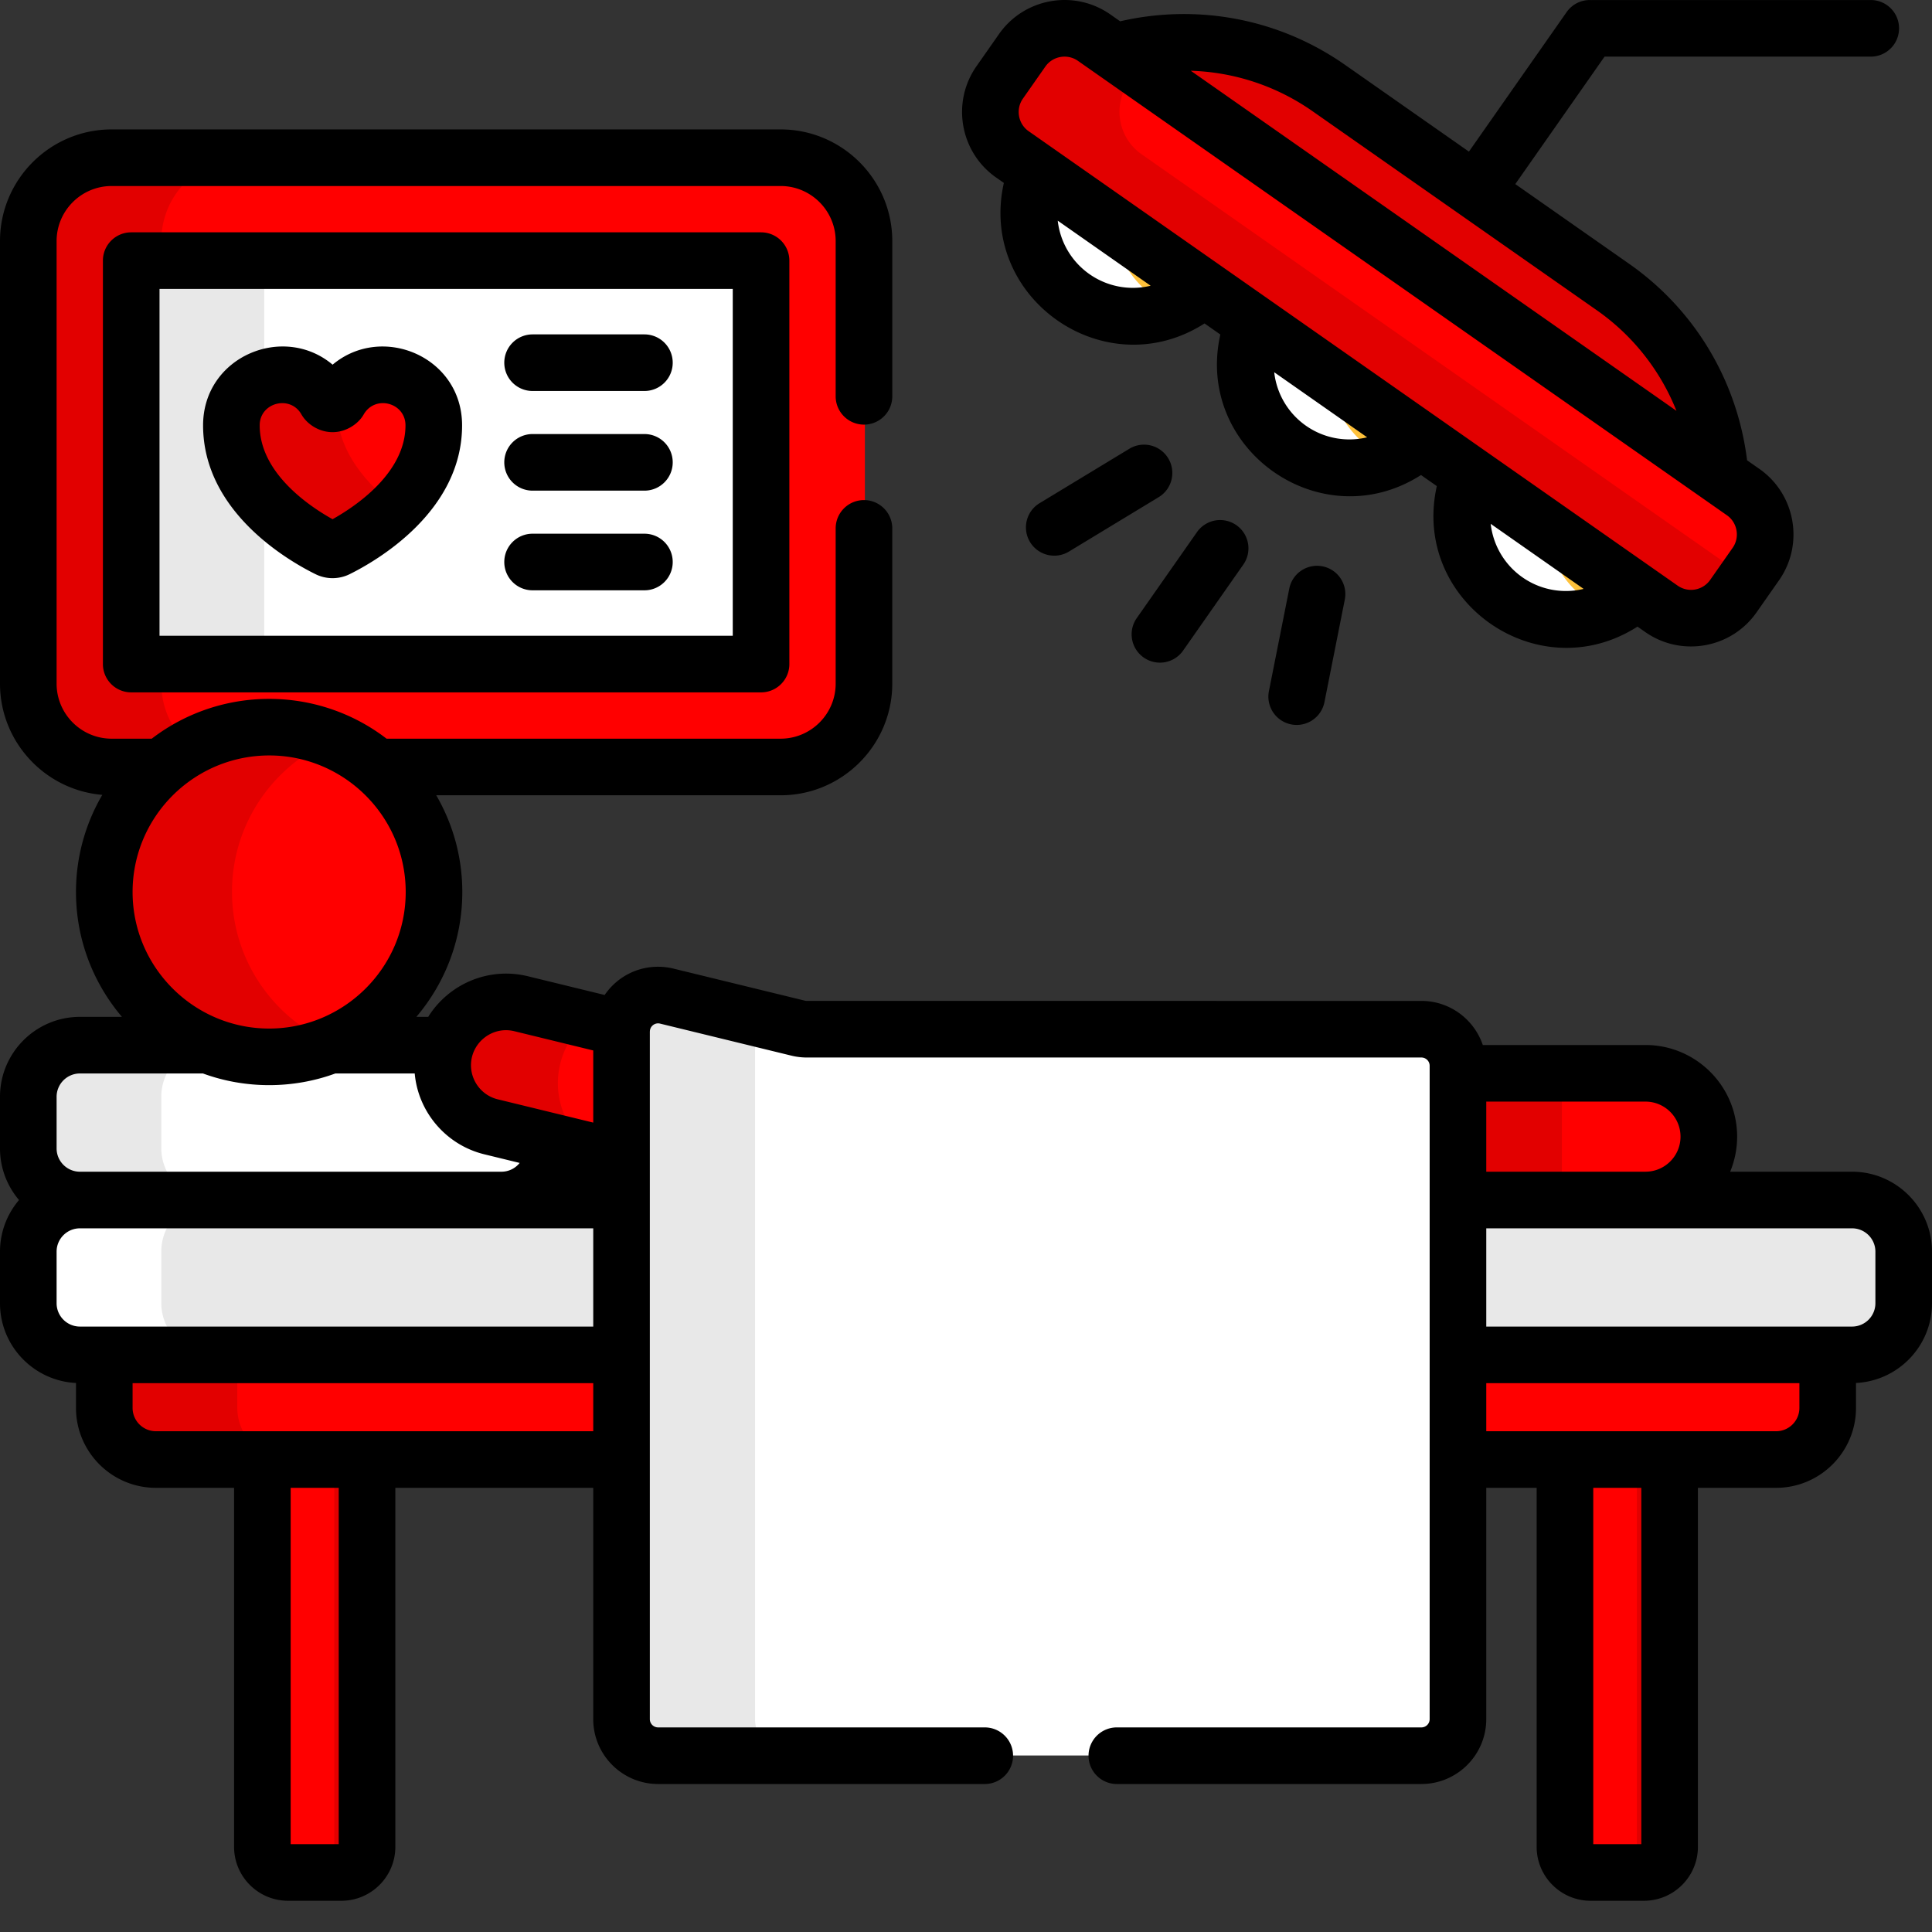
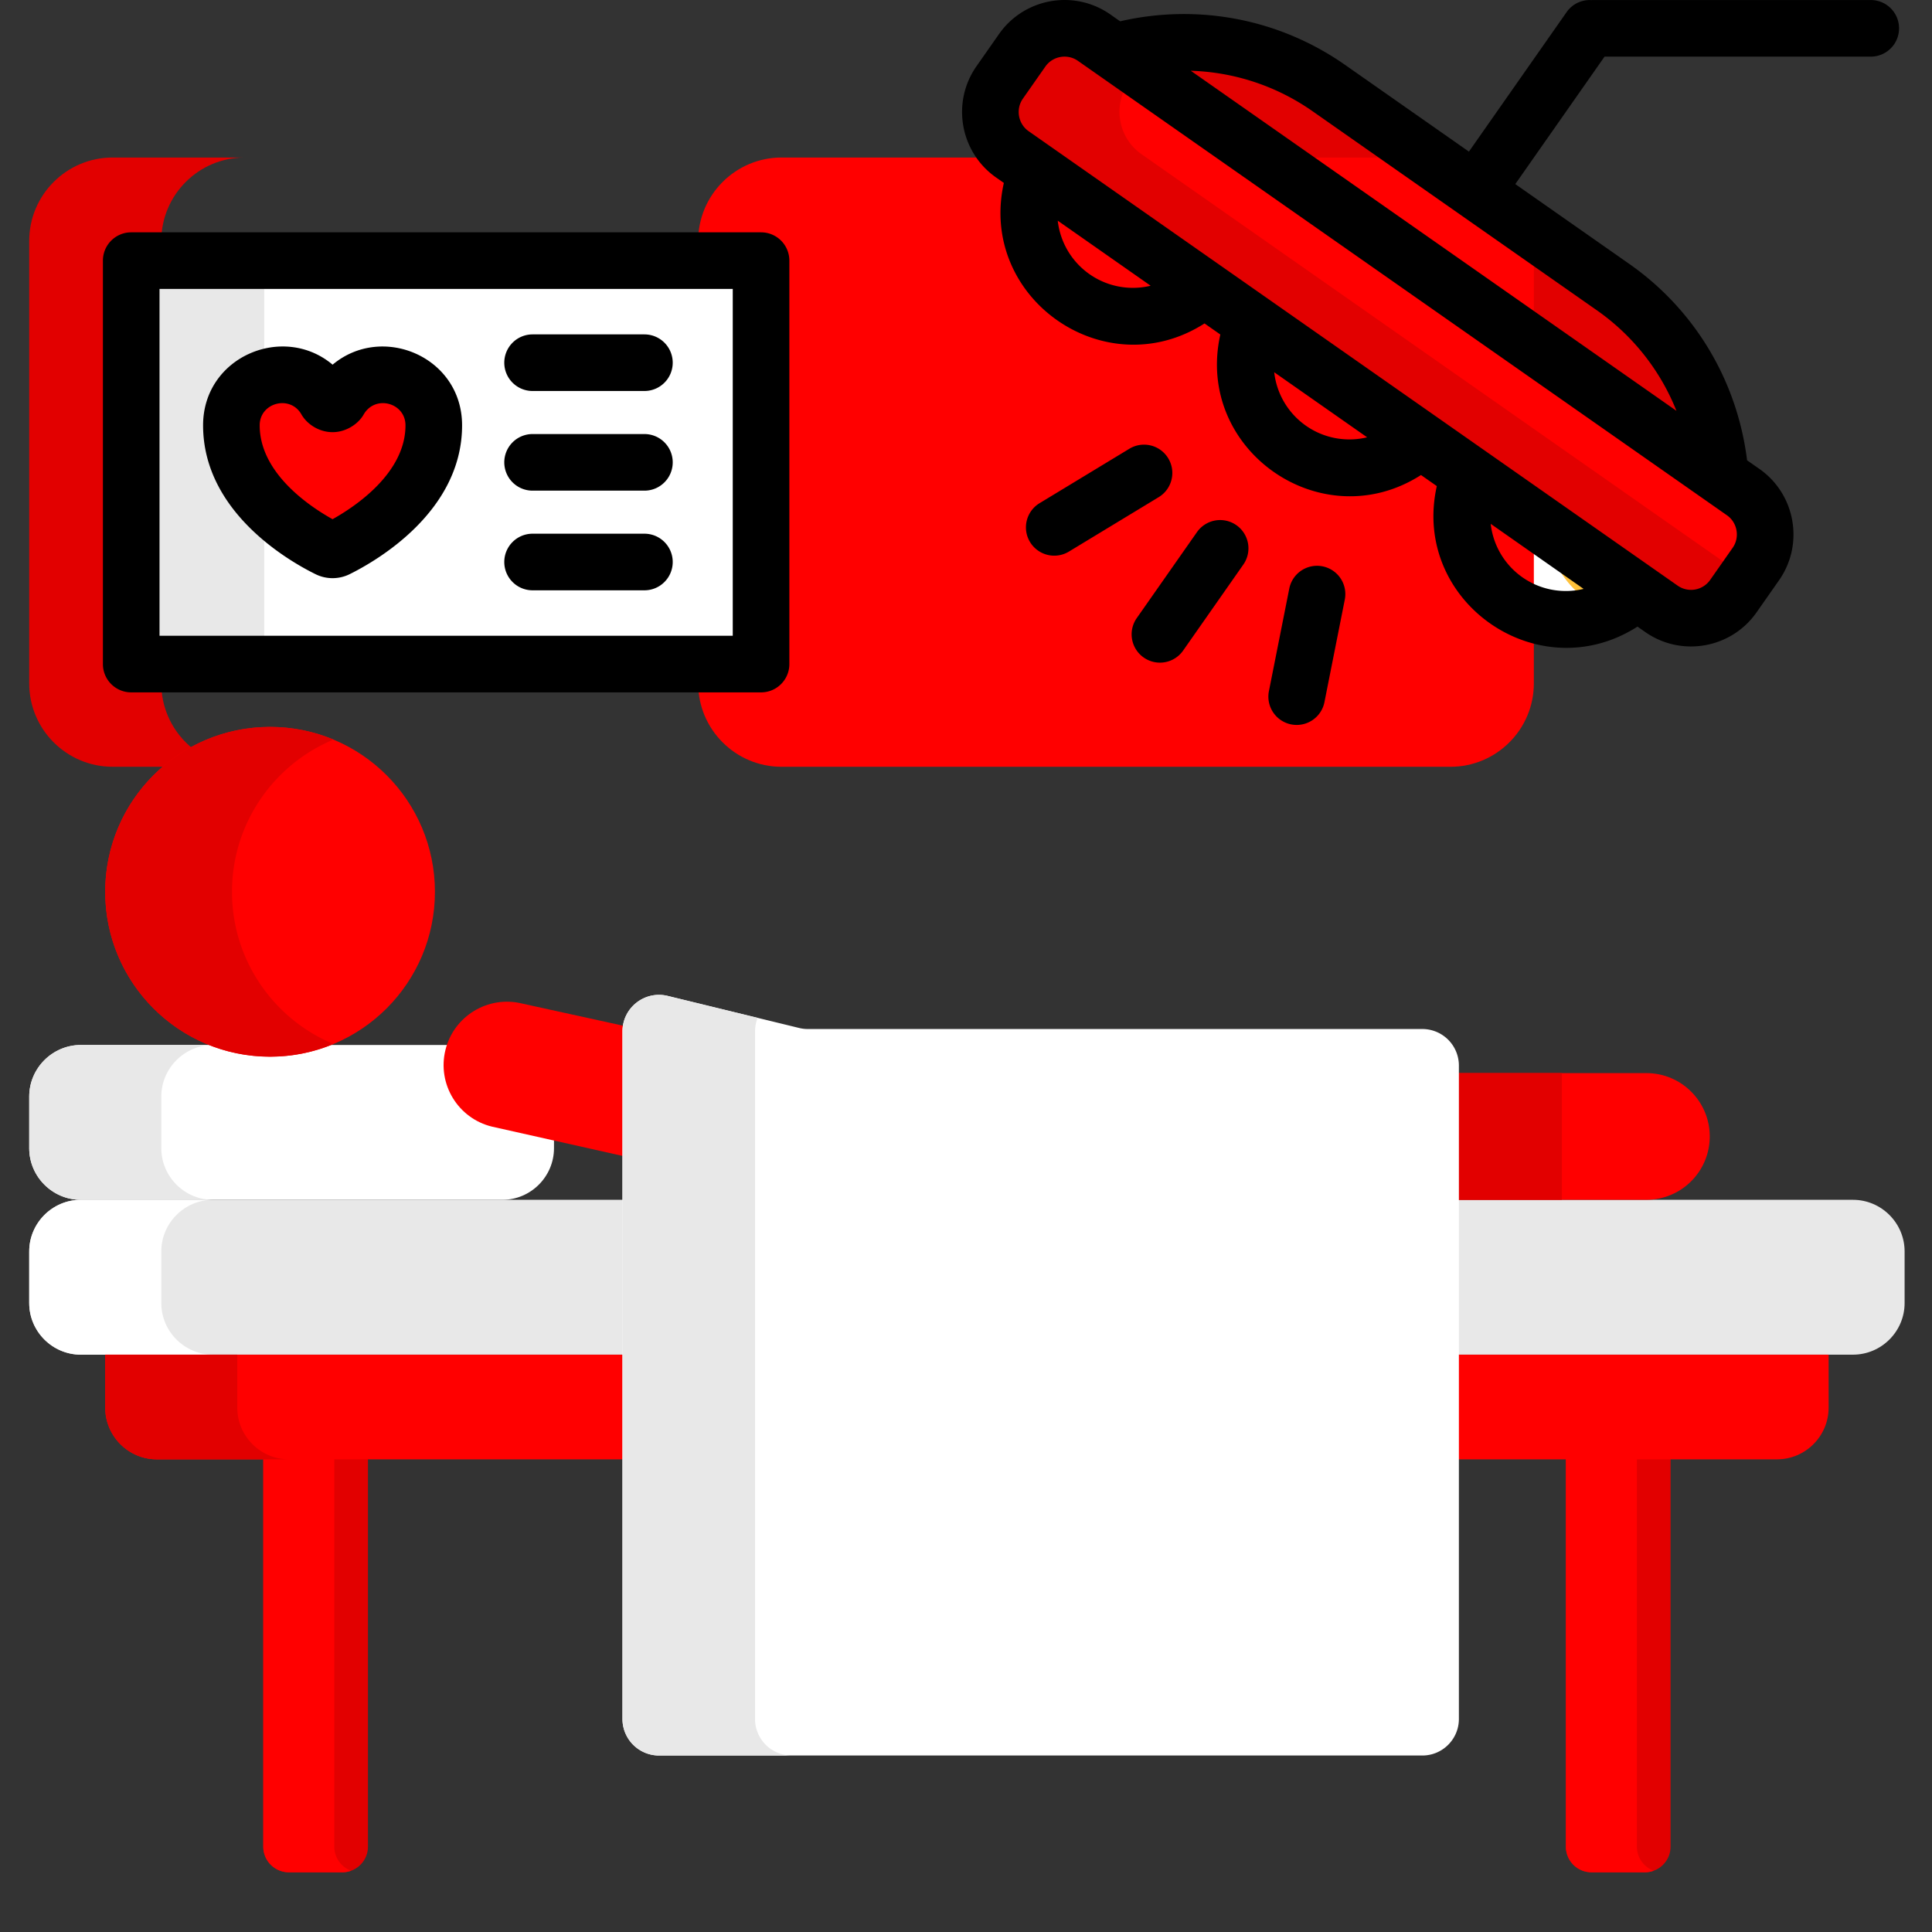
<svg xmlns="http://www.w3.org/2000/svg" width="512" height="512" x="0" y="0" viewBox="0 0 512 512" style="enable-background:new 0 0 512 512" xml:space="preserve" class="">
  <rect x="0" y="0" width="512" height="512" fill="#333333" stroke="none" />
  <g>
    <path fill="#e20000" d="M69.773 381.742V489.38a6.79 6.79 0 0 0 6.793 6.793H90.72a6.79 6.79 0 0 0 6.793-6.793V381.742zM414.977 381.742V489.38a6.79 6.79 0 0 0 6.789 6.793h14.156c3.75 0 6.793-3.04 6.793-6.793V381.742zm0 0" data-original="#aa493f" class="" opacity="1" />
    <path fill="#ff0000" d="M88.59 489.379V381.742H69.773V489.38a6.79 6.79 0 0 0 6.793 6.793H90.72c.82 0 1.605-.152 2.332-.418a6.793 6.793 0 0 1-4.461-6.375zM433.793 489.379V381.742h-18.816V489.38a6.79 6.79 0 0 0 6.789 6.793h14.156c.82 0 1.601-.152 2.332-.418a6.793 6.793 0 0 1-4.461-6.375zm0 0" data-original="#993b36" class="" opacity="1" />
    <g fill="#fec13b">
      <path d="M275.848 44.336c-5.403 12.355-2.028 26.82 8.824 34.418 10.848 7.598 25.598 5.82 35.36-3.48zM333.219 84.508c-5.403 12.355-2.031 26.82 8.82 34.418 10.852 7.597 25.598 5.82 35.36-3.48zM390.586 124.68c-5.402 12.355-2.027 26.82 8.824 34.418 10.852 7.593 25.598 5.82 35.36-3.48zm0 0" fill="#fec13b" data-original="#fec13b" />
    </g>
    <path fill="#ffffff" d="M305.977 78.754c-7.106-4.977-10.98-12.899-11.313-21.238l-18.816-13.18c-5.403 12.355-2.028 26.82 8.824 34.418 7.75 5.426 17.476 6.047 25.969 2.586a25.93 25.93 0 0 1-4.664-2.586zM363.344 118.926c-7.102-4.977-10.977-12.899-11.309-21.242l-18.82-13.176c-5.402 12.355-2.027 26.82 8.824 34.418 7.75 5.426 17.48 6.047 25.969 2.582a26.177 26.177 0 0 1-4.664-2.582zM420.715 159.098c-7.106-4.977-10.98-12.899-11.309-21.243l-18.82-13.175c-5.399 12.351-2.027 26.816 8.824 34.414 7.75 5.426 17.48 6.05 25.969 2.586a26.425 26.425 0 0 1-4.664-2.582zm0 0" data-original="#f9a332" class="" opacity="1" />
    <path fill="#e8e8e8" d="M491.063 317.965H21.421c-7.524 0-13.68 6.156-13.68 13.68v13.68c0 7.523 6.156 13.675 13.68 13.675h469.64c7.524 0 13.68-6.152 13.68-13.676v-13.68c0-7.523-6.156-13.68-13.68-13.68zm0 0" data-original="#b9e1fb" class="" opacity="1" />
    <path fill="#ffffff" d="M42.746 345.324v-13.68c0-7.523 6.156-13.68 13.68-13.68H21.422c-7.524 0-13.68 6.157-13.68 13.68v13.68c0 7.524 6.156 13.676 13.68 13.676h35.004c-7.524.004-13.68-6.152-13.68-13.676zm0 0" data-original="#9ad3f6" class="" opacity="1" />
    <path fill="#ffffff" d="M146.813 304.285V290.61c0-7.523-6.157-13.68-13.68-13.68H21.422c-7.524 0-13.68 6.157-13.68 13.68v13.676c0 7.524 6.156 13.68 13.68 13.68h111.71c7.524 0 13.68-6.156 13.68-13.68zm0 0" data-original="#9ad3f6" class="" opacity="1" />
    <path fill="#e8e8e8" d="M42.746 304.285V290.61c0-7.523 6.156-13.68 13.68-13.68H21.422c-7.524 0-13.68 6.157-13.68 13.68v13.676c0 7.524 6.156 13.68 13.68 13.68h35.004c-7.524 0-13.68-6.156-13.68-13.68zm0 0" data-original="#78cbf4" class="" opacity="1" />
    <path fill="#ff0000" d="M27.883 359.004v14.058c0 7.524 6.152 13.68 13.676 13.68h429.367c7.523 0 13.676-6.156 13.676-13.68v-14.058zm0 0" data-original="#b7594a" class="" opacity="1" />
    <path fill="#e20000" d="M62.883 373.063v-14.06h-35v14.06c0 7.523 6.152 13.68 13.676 13.68h35.004c-7.524 0-13.68-6.157-13.68-13.68zm0 0" data-original="#aa493f" class="" opacity="1" />
    <path fill="#e20000" d="M454.887 127.879c-.73-20.516-10.063-39.875-27.18-51.86l-75.324-52.742c-17.117-11.988-38.496-14.132-58.024-7.8zm0 0" data-original="#ccd7f2" class="" opacity="1" />
    <path fill="#e20000" d="M336.195 24.29c-3.418-2.395-3.55-6.774-1.394-9.548-13.059-3.953-27.18-3.57-40.442.735l160.528 112.402c-.297-8.367-2.051-16.531-5.153-24.09zm0 0" data-original="#bccced" class="" opacity="1" />
-     <path fill="#ff0000" d="M207.113 203.207H29.836c-12.184 0-22.09-9.914-22.09-22.094V63.836c0-12.18 9.91-22.09 22.09-22.09h177.277c12.184 0 22.094 9.91 22.094 22.09v117.277c0 12.184-9.91 22.094-22.094 22.094zm0 0" data-original="#dde4f7" class="" opacity="1" />
+     <path fill="#ff0000" d="M207.113 203.207c-12.184 0-22.09-9.914-22.09-22.094V63.836c0-12.18 9.91-22.09 22.09-22.09h177.277c12.184 0 22.094 9.91 22.094 22.09v117.277c0 12.184-9.91 22.094-22.094 22.094zm0 0" data-original="#dde4f7" class="" opacity="1" />
    <path fill="#e20000" d="M42.746 181.113V63.836c0-12.18 9.91-22.09 22.09-22.09h-35c-12.184 0-22.094 9.91-22.094 22.09v117.277c0 12.18 9.91 22.09 22.094 22.09h35c-12.18.004-22.09-9.906-22.09-22.09zm0 0" data-original="#ccd7f2" class="" opacity="1" />
    <path fill="#ffffff" d="M199.04 69.02H37.91a2.892 2.892 0 0 0-2.89 2.894V173.04a2.892 2.892 0 0 0 2.89 2.895h161.13a2.896 2.896 0 0 0 2.894-2.895V71.914a2.896 2.896 0 0 0-2.895-2.894zm0 0" data-original="#63a1fc" class="" opacity="1" />
    <path fill="#e8e8e8" d="M70.02 173.04V71.913a2.893 2.893 0 0 1 2.894-2.894H37.91a2.896 2.896 0 0 0-2.894 2.894V173.04a2.896 2.896 0 0 0 2.894 2.895h35.004a2.896 2.896 0 0 1-2.894-2.895zm0 0" data-original="#4188ff" class="" opacity="1" />
    <path fill="#ff0000" d="M90.086 106.102c-1.117 1.261-2.55 1.07-3.445-.043-6.77-11.918-25.079-7.118-25.079 6.605 0 18.676 19.637 29.781 25.653 32.738.734.364 1.597.36 2.328 0 6.02-2.968 25.656-14.105 25.656-32.738.004-13.664-18.254-18.586-25.113-6.562zm0 0" data-original="#ff5155" class="" opacity="1" />
-     <path fill="#e20000" d="M89.191 107.54c0-.263.02-.513.032-.767-.922.438-1.907.125-2.582-.714-6.766-11.918-25.079-7.118-25.079 6.605 0 18.676 19.637 29.781 25.653 32.738.734.364 1.597.36 2.328-.004 3.11-1.53 9.836-5.242 15.625-11.03-7.516-5.571-15.977-14.567-15.977-26.829zm0 0" data-original="#f24049" class="" opacity="1" />
    <path fill="#ff0000" d="m459.602 157.941 5.964-8.527c4.317-6.164 2.805-14.734-3.355-19.05L290.19 9.913c-6.164-4.312-14.738-2.8-19.054 3.36l-5.965 8.527c-4.317 6.164-2.805 14.734 3.355 19.05l172.02 120.45c6.164 4.312 14.738 2.8 19.055-3.36zm0 0" data-original="#dde4f7" class="" opacity="1" />
    <path fill="#e20000" d="M302.492 40.852c-6.164-4.317-7.676-12.891-3.36-19.055l2.641-3.77-11.582-8.113c-6.164-4.312-14.738-2.8-19.054 3.36l-5.969 8.527c-4.313 6.164-2.8 14.734 3.36 19.05l172.019 120.45c6.164 4.312 14.738 2.804 19.05-3.36l3.329-4.75zm0 0" data-original="#ccd7f2" class="" opacity="1" />
    <path fill="#ff0000" d="M115.262 236.34c0 24.129-19.563 43.687-43.692 43.687S27.883 260.47 27.883 236.34s19.558-43.692 43.687-43.692c24.13 0 43.692 19.563 43.692 43.692zm0 0" data-original="#ffcdbe" class="" opacity="1" />
    <path fill="#e20000" d="M61.48 236.34c0-18.176 11.102-33.758 26.891-40.34a43.543 43.543 0 0 0-16.797-3.352c-24.133 0-43.691 19.563-43.691 43.692s19.558 43.687 43.691 43.687a43.543 43.543 0 0 0 16.797-3.351c-15.789-6.582-26.89-22.164-26.89-40.336zm0 0" data-original="#f7c1b3" class="" opacity="1" />
    <path fill="#ff0000" d="M167.96 273.344c0-.305.024-.598.052-.89l-29.688-6.513c-9-2.191-18.09 3.329-20.285 12.336-2.2 9.008 3.324 18.094 12.332 20.29l37.59 8.433v-33.656zm0 0" data-original="#ffcdbe" class="" opacity="1" />
-     <path fill="#e20000" d="M148.465 281.93a21.468 21.468 0 0 1 7.875-12.04l-18.016-3.949c-9-2.191-18.09 3.329-20.285 12.336-2.2 9.008 3.324 18.094 12.332 20.29l26.344 5.91c-6.852-4.997-10.387-13.797-8.25-22.547zm0 0" data-original="#f7c1b3" class="" opacity="1" />
    <path fill="#ff0000" d="M436.313 284.383H383.62v33.578h52.691c9.27 0 16.79-7.516 16.79-16.79 0-9.269-7.52-16.788-16.79-16.788zm0 0" data-original="#ffcdbe" class="" opacity="1" />
    <path fill="#e20000" d="M413.906 284.383h-30.285v33.578h30.285v-33.578zm0 0" data-original="#f7c1b3" class="" opacity="1" />
    <path fill="#ffffff" d="M376.93 272.7H214.074a9.675 9.675 0 0 1-2.297-.278l-34.832-8.496c-6.101-1.488-11.984 3.133-11.984 9.418v182.195a9.69 9.69 0 0 0 9.691 9.691H376.93c5.351 0 9.691-4.34 9.691-9.69V282.39a9.69 9.69 0 0 0-9.691-9.69zm0 0" data-original="#63a1fc" class="" opacity="1" />
    <path fill="#e8e8e8" d="M200.094 455.54V273.343c0-1.285.254-2.492.699-3.602l-23.848-5.812c-6.101-1.489-11.984 3.132-11.984 9.414v182.195a9.69 9.69 0 0 0 9.691 9.691h35.133a9.69 9.69 0 0 1-9.691-9.69zm0 0" data-original="#4188ff" class="" opacity="1" />
    <path d="M303.094 174.25a7.498 7.498 0 0 0 10.445-1.84l15.953-22.789a7.495 7.495 0 0 0-1.84-10.445 7.5 7.5 0 0 0-10.445 1.844l-15.957 22.785a7.5 7.5 0 0 0 1.844 10.445zM341.672 155.984l-5.418 27.286a7.502 7.502 0 0 0 14.715 2.921l5.414-27.289a7.497 7.497 0 0 0-5.895-8.816 7.5 7.5 0 0 0-8.816 5.898zM309.59 121.45a7.493 7.493 0 0 0-10.3-2.524l-23.79 14.422c-3.543 2.144-4.672 6.757-2.527 10.3a7.502 7.502 0 0 0 10.304 2.524l23.79-14.422c3.542-2.145 4.671-6.758 2.523-10.3zM83.652 152.18a10.2 10.2 0 0 0 8.97 0c7-3.453 29.835-16.508 29.835-39.465 0-18.203-21.215-27.063-34.312-16.074-13.079-11.008-34.325-2.11-34.325 16.074 0 23.015 22.844 36.031 29.832 39.465zm-3.777-42.368c1.398 2.47 4.469 4.626 8.023 4.711 3.567.114 6.97-2.039 8.461-4.652 3.051-5.348 11.098-3.148 11.098 2.848 0 12.687-13.387 21.562-19.324 24.875-5.93-3.297-19.313-12.145-19.313-24.875 0-6.043 8.086-8.133 11.055-2.906zM141.14 103.617h29.637c4.145 0 7.5-3.355 7.5-7.5a7.5 7.5 0 0 0-7.5-7.5h-29.636a7.5 7.5 0 0 0-7.5 7.5c0 4.145 3.355 7.5 7.5 7.5zM141.14 130.027h29.637c4.145 0 7.5-3.355 7.5-7.5 0-4.144-3.355-7.5-7.5-7.5h-29.636a7.497 7.497 0 0 0-7.5 7.5 7.5 7.5 0 0 0 7.5 7.5zM141.14 156.438h29.637c4.145 0 7.5-3.356 7.5-7.5s-3.355-7.5-7.5-7.5h-29.636c-4.145 0-7.5 3.355-7.5 7.5s3.355 7.5 7.5 7.5zM495.77 15.008c4.144 0 7.5-3.356 7.5-7.5 0-4.145-3.356-7.5-7.5-7.5h-73.711c-.118 0-.23.012-.348.015a7.488 7.488 0 0 0-6.54 3.184l-25.89 36.973-32.84-22.996C339.071 5.02 317.54.894 296.848 5.644l-2.598-1.82c-9.59-6.71-22.816-4.347-29.5 5.2l-5.969 8.523c-6.695 9.562-4.363 22.8 5.203 29.496l2.047 1.434c-6.843 30.554 26.828 54.109 53.18 37.238l4.191 2.933c-6.847 30.555 26.817 54.11 53.176 37.239l4.192 2.933c-6.844 30.551 26.82 54.11 53.18 37.239l2.054 1.437c9.566 6.7 22.797 4.363 29.496-5.203l5.969-8.523c6.695-9.563 4.363-22.797-5.203-29.497l-3.27-2.289c-2.613-21.066-13.855-39.89-31.23-52.054L401.57 48.785l23.653-33.777zM280.312 58.48l24.622 17.243a20.04 20.04 0 0 1-24.622-17.243zm57.368 40.168c15.11 10.579 9.52 6.668 24.625 17.243a20.04 20.04 0 0 1-24.625-17.243zm57.37 40.172c14.954 10.47 9.727 6.813 24.626 17.243a20.04 20.04 0 0 1-24.625-17.243zm64.13 6.344-5.97 8.524a6.188 6.188 0 0 1-8.605 1.519c-9.492-6.648-162.52-113.8-172.02-120.45-2.769-1.94-3.456-5.831-1.515-8.605l5.97-8.523c1.944-2.777 5.839-3.453 8.605-1.516l172.02 120.446c2.773 1.941 3.456 5.836 1.515 8.605zm-14.903-36.289c-7.894-5.531-125.047-87.559-128.71-90.125 11.472.352 22.671 4 32.273 10.723l75.324 52.742a59.356 59.356 0 0 1 21.113 26.66zm0 0" fill="#000000" data-original="#000000" class="" />
-     <path d="M490.82 310.516h-32.312a24.2 24.2 0 0 0 1.851-9.293c0-13.391-10.898-24.285-24.289-24.285h-43.113c-2.305-6.786-8.719-11.688-16.273-11.688H213.828a2.36 2.36 0 0 1-.52-.063l-34.828-8.496c-6.816-1.66-14.062.914-18.238 6.989l-20.387-4.973c-10.437-2.543-20.976 2.113-26.375 10.773h-3.14c7.586-8.93 12.176-20.48 12.176-33.09 0-9.335-2.524-18.09-6.907-25.632h91.258c16.317 0 29.594-13.278 29.594-29.594v-41.137a7.5 7.5 0 0 0-7.5-7.5 7.497 7.497 0 0 0-7.5 7.5v41.137c0 8.047-6.547 14.594-14.594 14.594H102.445c-18.312-14.059-43.886-14.07-62.234 0H29.59c-8.043 0-14.59-6.547-14.59-14.594V63.891c0-8.047 6.547-14.594 14.59-14.594H206.87c8.043 0 14.59 6.547 14.59 14.594v41.136a7.502 7.502 0 0 0 15.004 0V63.891c0-16.317-13.277-29.594-29.594-29.594H29.59C13.273 34.297 0 47.57 0 63.89v117.277c0 15.48 11.953 28.215 27.11 29.48a50.864 50.864 0 0 0-6.973 25.743c0 12.609 4.593 24.16 12.18 33.09H21.18C9.5 269.48 0 278.98 0 290.66v13.679c0 5.215 1.902 9.984 5.04 13.68C1.901 321.71 0 326.484 0 331.695v13.68c0 11.328 8.945 20.578 20.137 21.129v6.61c0 11.679 9.504 21.179 21.18 21.179H62.03v95.14c0 7.88 6.41 14.29 14.293 14.29h14.153c7.878 0 14.293-6.41 14.293-14.29v-95.14h52.445v61.297c0 9.48 7.71 17.191 17.191 17.191h86.567c4.14 0 7.5-3.355 7.5-7.5s-3.36-7.5-7.5-7.5h-86.567a2.196 2.196 0 0 1-2.191-2.191V273.434a.958.958 0 0 0 .008-.106 2.18 2.18 0 0 1 2.703-2.062l34.828 8.496c1.332.324 2.703.488 4.074.488h162.856c1.21 0 2.191.98 2.191 2.191V455.59c0 1.207-.98 2.191-2.191 2.191h-80.711a7.5 7.5 0 1 0 0 15h80.71c9.481 0 17.192-7.71 17.192-17.191v-61.297h13.355v95.137c0 7.882 6.41 14.293 14.293 14.293h14.153c7.883 0 14.293-6.41 14.293-14.293v-95.137h20.71c11.68 0 21.18-9.5 21.18-21.18V366.5c11.196-.547 20.141-9.797 20.141-21.125v-13.68c0-11.675-9.5-21.18-21.18-21.18zM136.305 273.28l20.91 5.102v19.12l-8.867-2.163-16.442-4.008c-4.36-1.062-7.242-5.055-7.086-9.363.211-5.778 5.7-10.094 11.485-8.688zm-64.977-.703c-19.82 0-36.191-16.129-36.191-36.187 0-18.766 14.36-34.27 32.773-36.024 21.274-2.004 39.606 14.778 39.606 36.024 0 20.117-16.426 36.187-36.188 36.187zM15 290.66a6.188 6.188 0 0 1 6.18-6.18H53.78c11.254 4.122 23.824 4.125 35.094 0h21.031c.918 10.31 8.39 18.973 18.442 21.422l9.37 2.286a6.173 6.173 0 0 1-4.827 2.328H21.18c-3.407 0-6.18-2.77-6.18-6.176zm0 54.715v-13.68c0-3.406 2.773-6.175 6.18-6.175h136.035v26.035H21.18a6.188 6.188 0 0 1-6.18-6.18zm74.766 143.348H77.03v-94.43h12.735zm-48.45-109.43a6.188 6.188 0 0 1-6.18-6.18v-6.558h122.079v12.738H41.316zm404.04-78.07c0 5.125-4.165 9.289-9.286 9.289h-42.195v-18.574h42.195c5.121 0 9.285 4.164 9.285 9.285zm-10.387 187.5H422.23v-94.43h12.739zm41.89-115.61c0 3.407-2.77 6.18-6.18 6.18h-76.804v-12.738h82.984zM497 345.375a6.188 6.188 0 0 1-6.18 6.18h-96.945V325.52h96.945c3.407 0 6.18 2.77 6.18 6.18zm0 0" fill="#000000" data-original="#000000" class="" />
    <path d="M34.773 61.57a7.5 7.5 0 0 0-7.5 7.5v106.914c0 4.145 3.356 7.5 7.5 7.5h166.915c4.144 0 7.5-3.355 7.5-7.5V69.07a7.5 7.5 0 0 0-7.5-7.5zm159.415 106.914H42.273V76.57h151.915zm0 0" fill="#000000" data-original="#000000" class="" />
  </g>
</svg>